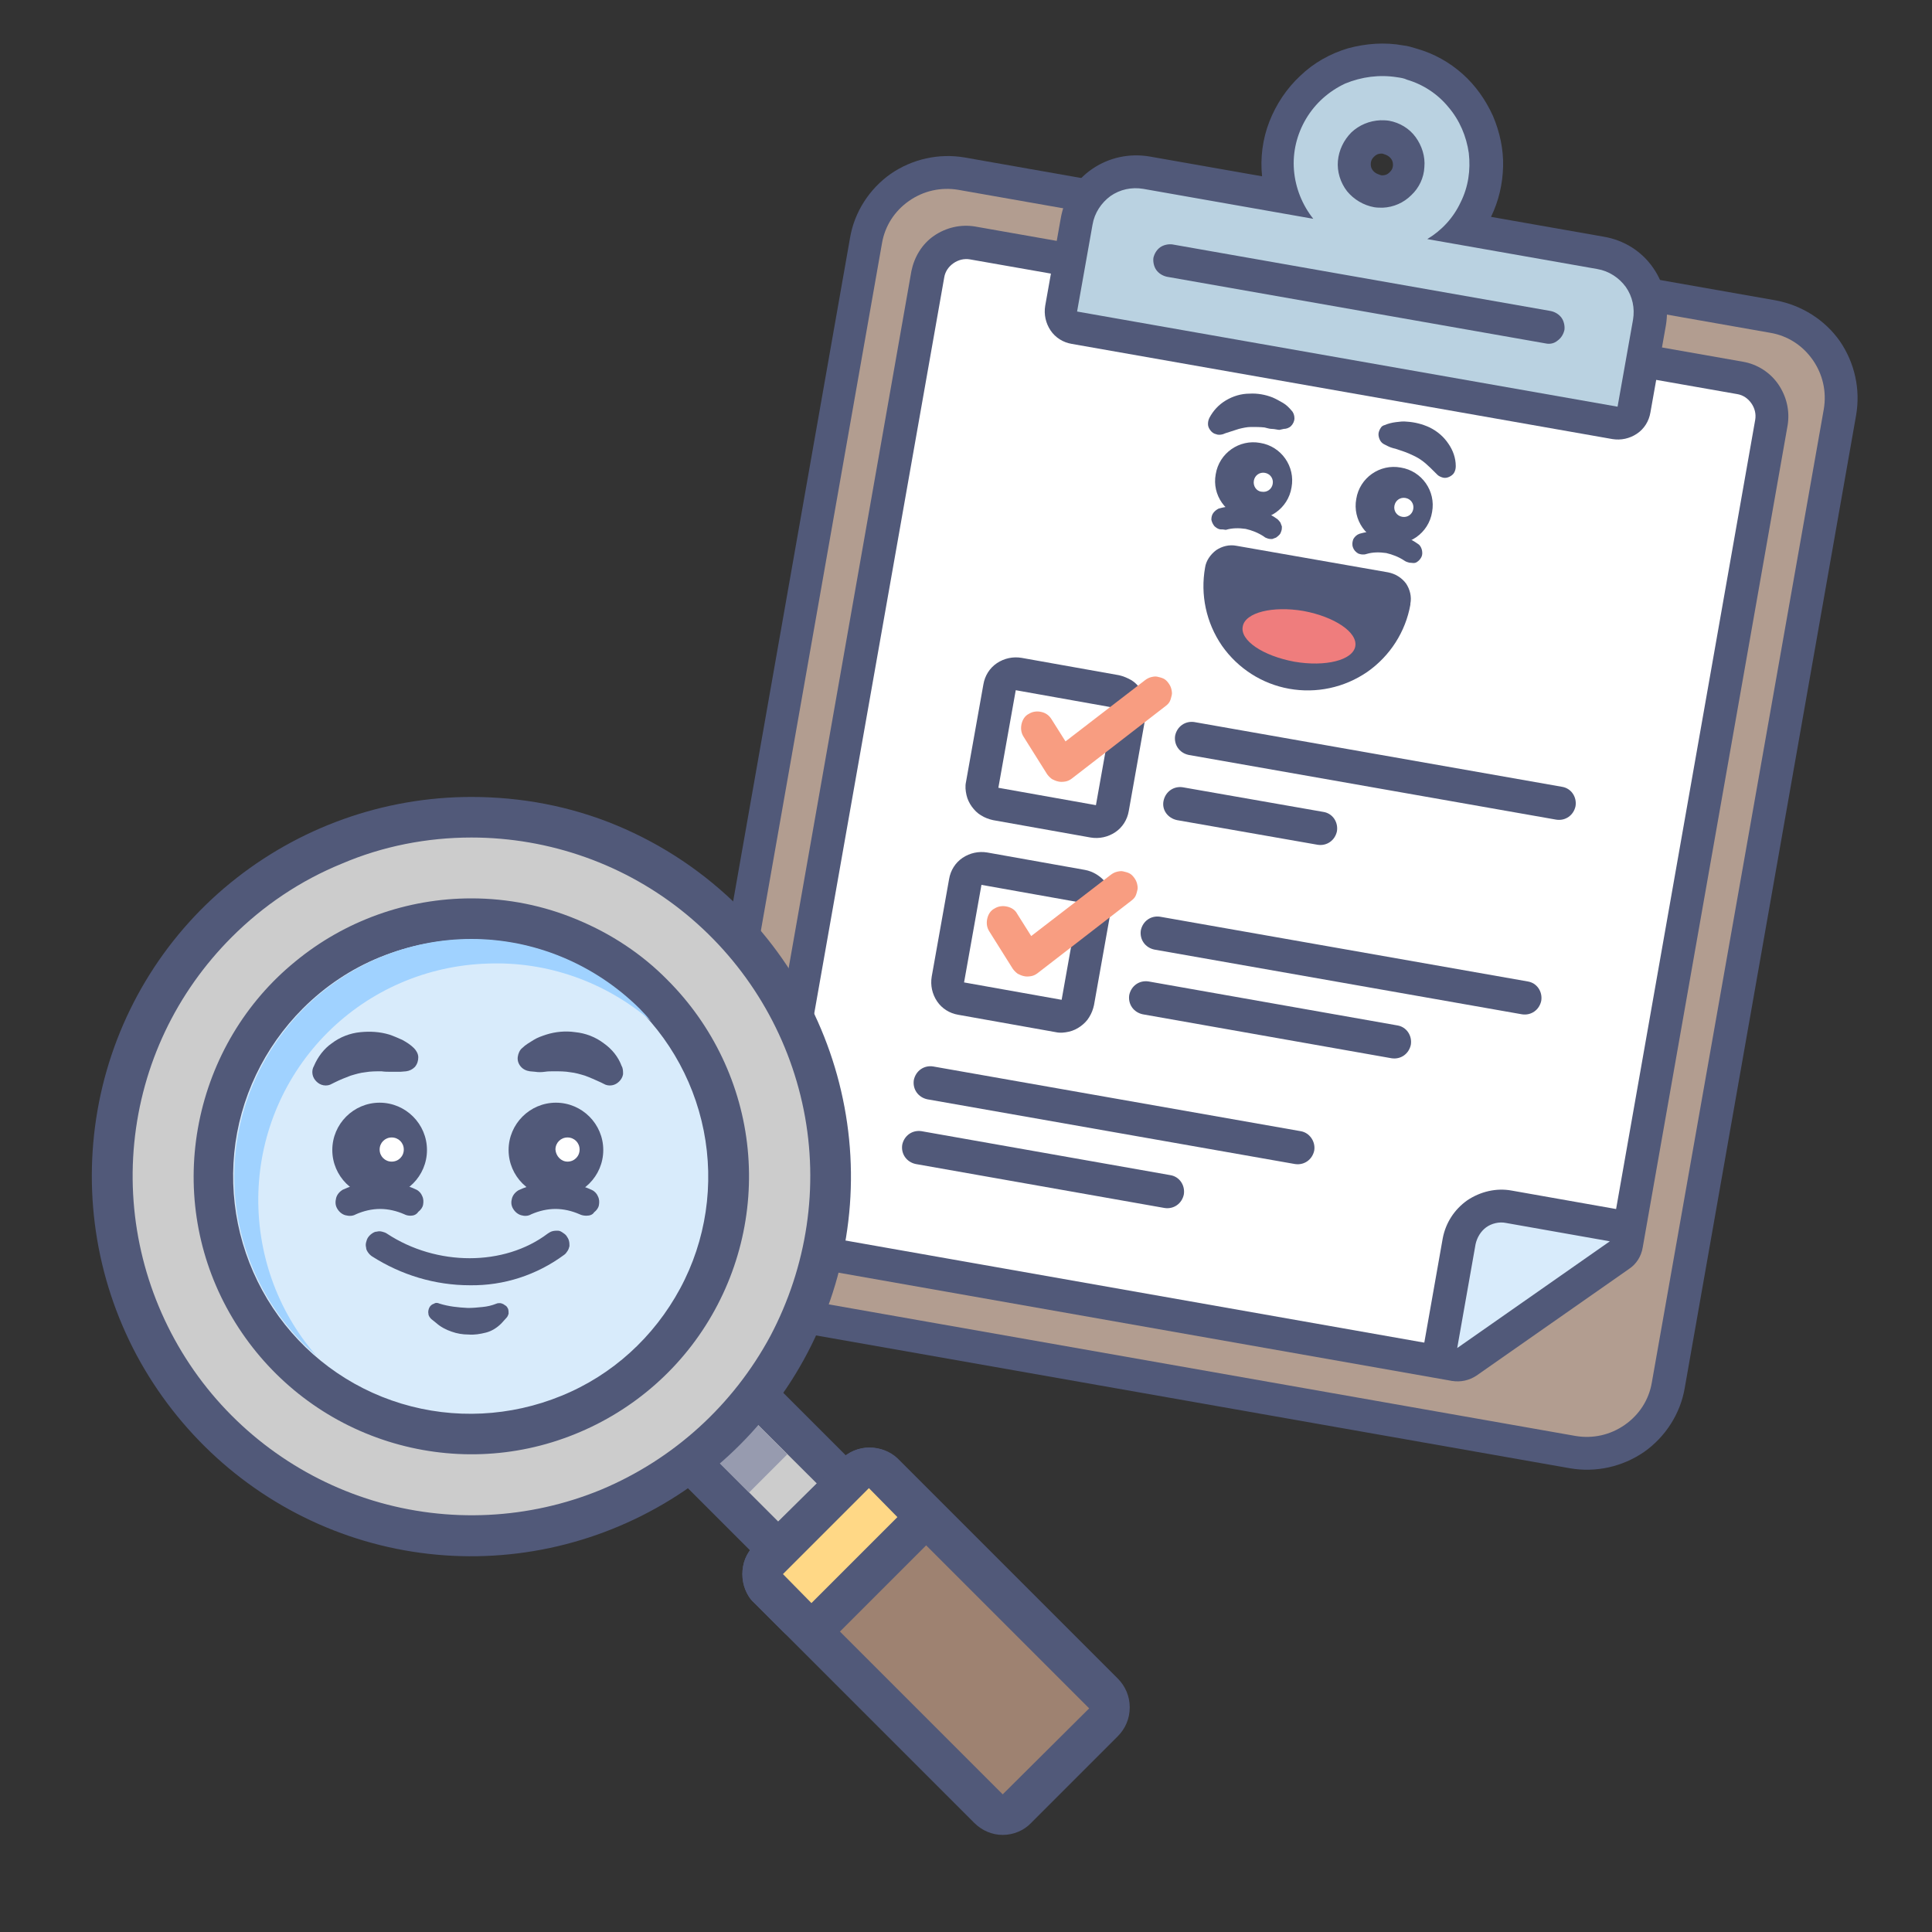
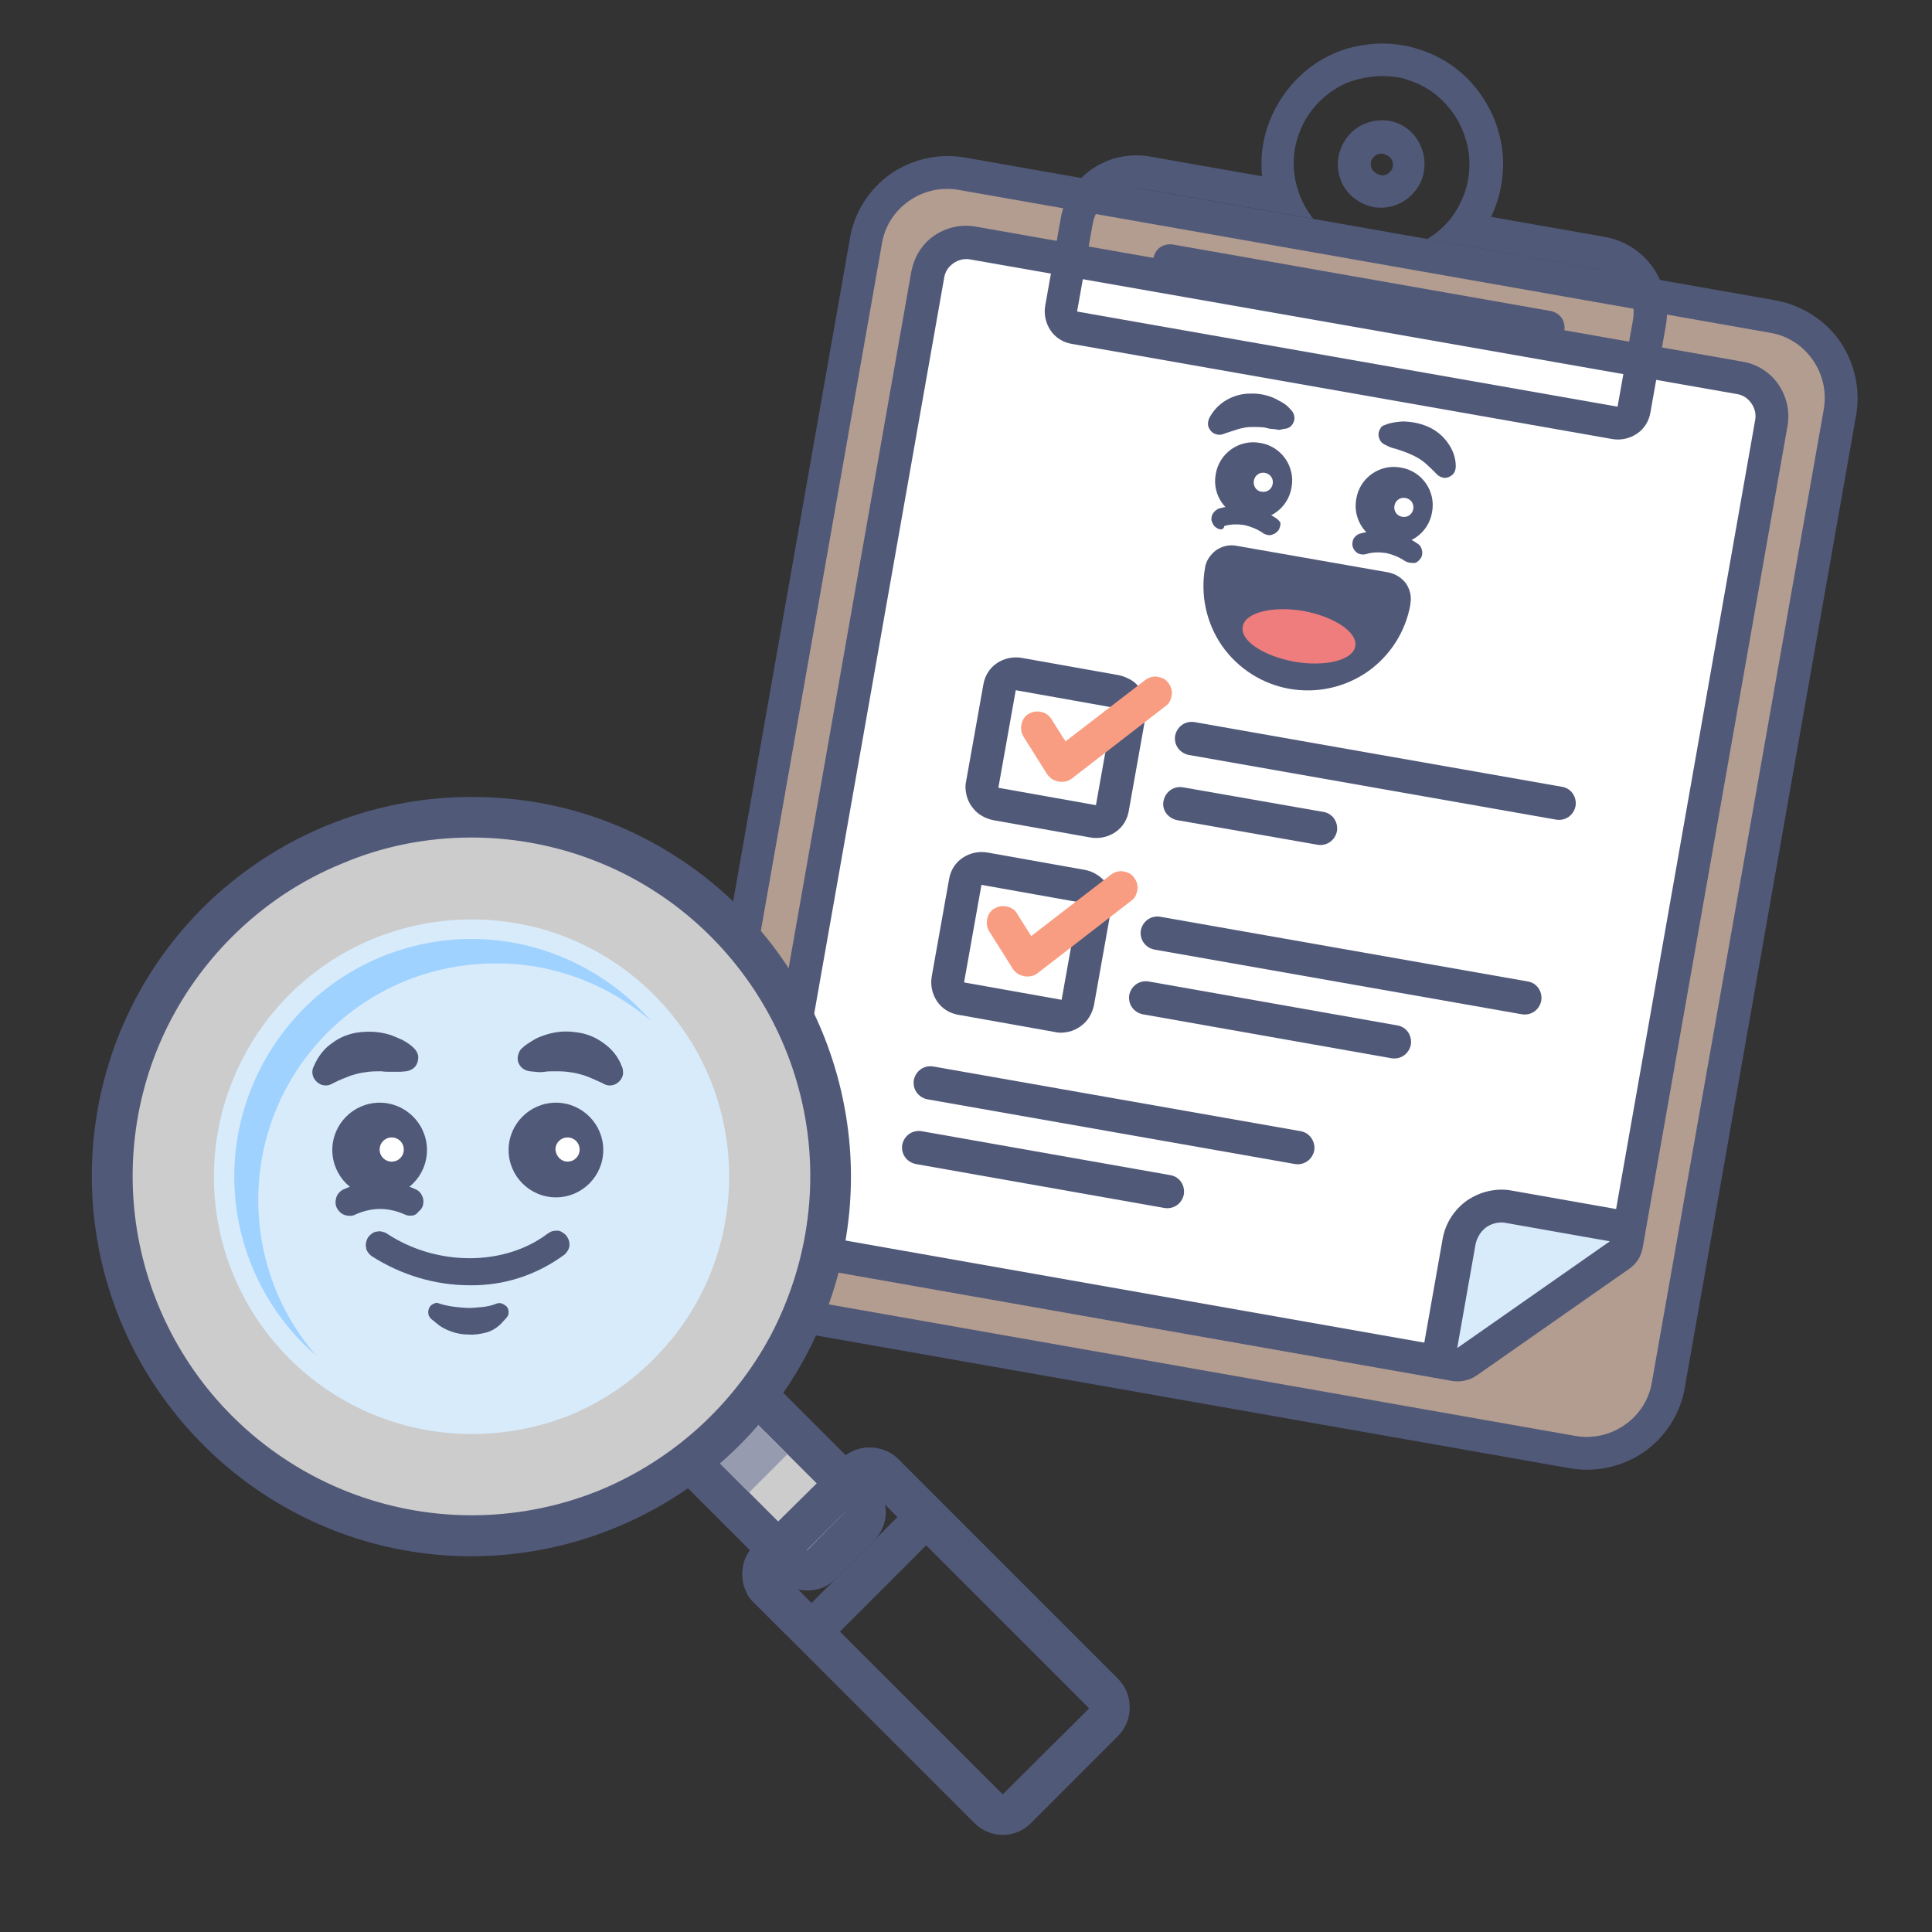
<svg xmlns="http://www.w3.org/2000/svg" xmlns:xlink="http://www.w3.org/1999/xlink" version="1.1" id="Layer_1" x="0px" y="0px" viewBox="0 0 400 400" style="enable-background:new 0 0 400 400;" xml:space="preserve">
  <rect x="0" y="0" width="400" height="400" fill="#333333" stroke="none" />
  <style type="text/css">
	.st0{clip-path:url(#SVGID_2_);}
	.st1{fill:#B29D90;}
	.st2{fill:#515979;}
	.st3{fill:#FFFFFF;}
	.st4{fill:#D8EBFB;}
	.st5{fill:#BAD2E1;}
	.st6{fill:#F89D81;}
	.st7{fill:#EF7D7D;}
	.st8{fill:#CCCCCC;}
	.st9{fill:#979BAF;}
	.st10{fill:#A0D2FF;}
	.st11{fill:#9E8271;}
	.st12{fill:#FFD886;}
</style>
  <g>
    <defs>
      <rect id="SVGID_1_" width="400" height="400" />
    </defs>
    <clipPath id="SVGID_2_">
      <use xlink:href="#SVGID_1_" style="overflow:visible;" />
    </clipPath>
    <g class="st0">
      <path class="st1" d="M367.1,65.6L199.2,36c-9.3-1.6-18.1,4.6-19.8,13.8l-35.5,201.5c-1.6,9.3,4.6,18.1,13.8,19.8l167.9,29.6    c9.3,1.6,18.1-4.6,19.8-13.8l35.5-201.5C382.6,76.1,376.4,67.2,367.1,65.6z" />
      <path class="st2" d="M366.5,68.9c3.6,0.6,6.7,2.6,8.8,5.6c2.1,3,2.9,6.6,2.3,10.2L342,286.2c-0.6,3.6-2.6,6.7-5.6,8.8    c-3,2.1-6.6,2.9-10.2,2.3l-168-29.6c-3.6-0.6-6.7-2.6-8.8-5.6c-2.1-3-2.9-6.6-2.3-10.2l35.5-201.5c0.6-3.6,2.6-6.7,5.6-8.8    c3-2.1,6.6-2.9,10.2-2.3L366.5,68.9z M367.7,62.2l-168-29.6c-5.3-0.9-10.8,0.3-15.3,3.4c-4.4,3.1-7.5,7.9-8.4,13.2l-35.5,201.5    c-0.9,5.3,0.3,10.8,3.4,15.3s7.9,7.5,13.2,8.4l168,29.6c5.3,0.9,10.8-0.3,15.3-3.4c4.4-3.1,7.5-7.9,8.4-13.2l35.5-201.5    c0.9-5.3-0.3-10.8-3.4-15.3C377.8,66.2,373,63.2,367.7,62.2z" />
      <path class="st3" d="M164.6,258.4c-2.1-0.4-3.9-1.5-5.1-3.3c-1.2-1.7-1.7-3.9-1.3-5.9l34-192.5c0.4-2.1,1.5-3.9,3.3-5.1    c1.7-1.2,3.9-1.7,5.9-1.3l159,28c2.1,0.4,3.9,1.5,5.1,3.3c1.2,1.7,1.7,3.9,1.3,5.9l-30,170.2c-0.1,0.4-0.2,0.9-0.5,1.2    c-0.2,0.4-0.6,0.7-0.9,1l-31.6,22.1c-0.7,0.5-1.7,0.7-2.5,0.6L164.6,258.4z" />
      <path class="st2" d="M359.7,81.6c1.2,0.2,2.2,0.9,2.9,1.9c0.7,1,1,2.2,0.8,3.4l-30,170.2l-31.6,22.1l-136.6-24.1    c-0.6-0.1-1.1-0.3-1.7-0.6c-0.5-0.3-0.9-0.7-1.3-1.2c-0.3-0.5-0.6-1-0.7-1.6c-0.1-0.6-0.1-1.2,0-1.8l34-192.5    c0.2-1.2,0.9-2.2,1.9-2.9c1-0.7,2.2-1,3.4-0.8L359.7,81.6L359.7,81.6z M360.9,74.9l-159-28c-3-0.5-6,0.2-8.5,1.9    c-2.5,1.7-4.1,4.4-4.7,7.3l-33.9,192.5c-0.5,3,0.2,6,1.9,8.5s4.4,4.2,7.3,4.7l136.6,24.1c1.8,0.3,3.6-0.1,5.1-1.1l31.6-22.1    c1.5-1,2.5-2.6,2.8-4.4l30-170.2c0.5-3-0.2-6-1.9-8.5C366.5,77.1,363.8,75.4,360.9,74.9L360.9,74.9z" />
      <path class="st4" d="M301.2,282.5c-0.4-0.1-0.9-0.2-1.2-0.5c-0.6-0.4-1-0.9-1.3-1.5c-0.3-0.6-0.4-1.3-0.2-2l3.8-21.5    c0.4-2.3,1.7-4.4,3.6-5.7c1.9-1.3,4.3-1.9,6.6-1.5l21.5,3.8c0.7,0.1,1.3,0.4,1.8,0.9c0.5,0.5,0.8,1.1,1,1.7c0.1,0.7,0.1,1.3-0.2,2    c-0.2,0.6-0.7,1.2-1.2,1.6l-31.6,22.1C303,282.4,302,282.6,301.2,282.5L301.2,282.5z" />
      <path class="st2" d="M333.3,257l-31.6,22.1l3.8-21.5c0.3-1.4,1.1-2.7,2.2-3.5s2.7-1.2,4.1-0.9L333.3,257z M334.5,250.3l-21.5-3.8    c-3.2-0.6-6.5,0.2-9.2,2c-2.7,1.9-4.5,4.7-5.1,7.9l-3.8,21.5c-0.2,1.3-0.1,2.7,0.5,3.9c0.5,1.2,1.4,2.3,2.6,3    c0.8,0.5,1.6,0.8,2.5,1c0.9,0.2,1.8,0.1,2.7-0.1c0.9-0.2,1.7-0.6,2.4-1.1l31.6-22.1c1.1-0.8,2-1.9,2.4-3.1    c0.5-1.3,0.6-2.6,0.3-3.9c-0.3-1.3-1-2.5-1.9-3.5C337.1,251.1,335.9,250.5,334.5,250.3L334.5,250.3z" />
      <path class="st2" d="M274,168.1l-29.1-5.1c-1.9-0.3-3.6,0.9-4,2.8s0.9,3.6,2.8,4l29.1,5.1c1.9,0.3,3.6-0.9,4-2.8    C277.1,170.2,275.9,168.4,274,168.1z" />
      <path class="st2" d="M323.4,162.9l-76.1-13.4c-1.9-0.3-3.6,0.9-4,2.8c-0.3,1.9,0.9,3.6,2.8,4l76.1,13.4c1.9,0.3,3.6-0.9,4-2.8    C326.5,165,325.3,163.2,323.4,162.9z" />
-       <path class="st5" d="M222.4,67.8c-0.9-0.2-1.7-0.7-2.2-1.4c-0.5-0.7-0.7-1.6-0.6-2.5l3.2-18c0.6-3.3,2.4-6.2,5.1-8.1    c2.7-1.9,6.1-2.6,9.3-2.1l28.3,5c-1.2-3.5-1.4-7.3-0.7-11c0.7-3.7,2.4-7.1,4.8-9.9s5.6-5,9.1-6.2c3.5-1.2,7.3-1.6,11-0.9    c0.8,0.1,1.6,0.3,2.4,0.6c3.4,1,6.5,2.8,9,5.3c2.5,2.5,4.4,5.5,5.5,8.9c1.1,3.4,1.3,6.9,0.6,10.4c-0.6,3.5-2.1,6.7-4.3,9.5l28.3,5    c3.3,0.6,6.2,2.4,8.1,5.1c1.9,2.7,2.6,6.1,2.1,9.3l-3.2,18c-0.2,0.9-0.7,1.7-1.4,2.2c-0.7,0.5-1.7,0.7-2.5,0.6L222.4,67.8z     M287.1,28.4c-0.4-0.1-0.8-0.1-1.1-0.1c-0.7-0.1-1.5,0-2.2,0.3c-0.7,0.2-1.4,0.6-1.9,1.1c-0.6,0.5-1,1.1-1.4,1.7    c-0.3,0.7-0.5,1.4-0.6,2.1c-0.1,0.7,0,1.5,0.3,2.2c0.2,0.7,0.6,1.4,1.1,1.9c0.5,0.6,1.1,1,1.7,1.4c0.7,0.3,1.4,0.5,2.1,0.6    c0.4,0.1,0.8,0.1,1.1,0.1c1.5,0.1,3-0.4,4.1-1.4c1.1-1,1.8-2.4,2-3.9c0.1-1.5-0.4-3-1.4-4.1C290,29.2,288.6,28.5,287.1,28.4    L287.1,28.4z" />
      <path class="st2" d="M289.3,16c0.7,0.1,1.4,0.2,2,0.5c3.4,1,6.4,3,8.6,5.7c2.3,2.7,3.7,6,4.2,9.5c0.4,3.5-0.1,7-1.7,10.2    c-1.5,3.2-3.9,5.8-6.9,7.6l35.2,6.2c2.4,0.4,4.5,1.8,5.9,3.7c1.4,2,1.9,4.4,1.5,6.8l-3.2,18L223,64.5l3.2-18    c0.4-2.4,1.8-4.5,3.7-5.9c2-1.4,4.4-1.9,6.8-1.5l35.2,6.2c-2.3-2.9-3.7-6.4-4-10.1s0.6-7.4,2.5-10.6c1.9-3.2,4.7-5.7,8.1-7.3    C281.9,15.9,285.6,15.4,289.3,16L289.3,16z M284.5,42.9c0.6,0.1,1.2,0.1,1.8,0.1c2.2-0.1,4.3-1,5.9-2.6c1.6-1.5,2.6-3.6,2.7-5.8    c0.2-2.2-0.5-4.4-1.8-6.2c-1.3-1.8-3.3-3-5.5-3.4c-0.6-0.1-1.2-0.1-1.8-0.1c-2.3,0.1-4.4,1-6,2.5c-1.6,1.6-2.6,3.7-2.8,5.9    c-0.2,2.2,0.5,4.5,1.9,6.3C280.3,41.3,282.3,42.5,284.5,42.9L284.5,42.9z M290.5,9.4c-3.8-0.7-7.7-0.4-11.4,0.6    c-3.7,1.1-7.1,3-9.9,5.7c-2.8,2.6-5,5.9-6.4,9.5s-1.9,7.5-1.5,11.3l-23.3-4.1c-4.2-0.7-8.4,0.2-11.9,2.6    c-3.5,2.4-5.8,6.1-6.5,10.3l-3.2,18c-0.3,1.8,0.1,3.6,1.1,5.1c1,1.5,2.6,2.5,4.4,2.8l111.9,19.7c1.8,0.3,3.6-0.1,5.1-1.1    c1.5-1,2.5-2.6,2.8-4.4l3.2-18c0.7-4.2-0.2-8.4-2.6-11.9c-2.4-3.5-6.1-5.8-10.3-6.5l-23.3-4.1c1.6-3.3,2.4-6.8,2.5-10.4    c0.1-3.6-0.7-7.2-2.1-10.5c-1.5-3.3-3.6-6.3-6.3-8.7c-2.7-2.4-5.9-4.2-9.4-5.2C292.4,9.8,291.5,9.5,290.5,9.4L290.5,9.4z     M285.7,36.2c-0.3-0.1-0.6-0.2-0.9-0.4c-0.3-0.2-0.5-0.4-0.7-0.7c-0.2-0.3-0.3-0.7-0.3-1.1c0-0.4,0.1-0.8,0.3-1.1    c0.2-0.3,0.5-0.6,0.8-0.8c0.3-0.2,0.7-0.3,1.1-0.3c0.2,0,0.3,0,0.5,0.1c0.3,0.1,0.6,0.2,0.9,0.4c0.3,0.2,0.5,0.4,0.7,0.7    c0.2,0.3,0.3,0.7,0.3,1.1c0,0.4-0.1,0.8-0.3,1.1c-0.2,0.3-0.5,0.6-0.8,0.8c-0.3,0.2-0.7,0.3-1.1,0.3    C286,36.3,285.9,36.3,285.7,36.2L285.7,36.2z" />
      <path class="st2" d="M320,71.1l-78.4-13.8c-0.9-0.2-1.7-0.7-2.2-1.4c-0.5-0.7-0.7-1.7-0.6-2.5c0.2-0.9,0.7-1.7,1.4-2.2    c0.7-0.5,1.7-0.7,2.5-0.6l78.4,13.8c0.9,0.2,1.7,0.7,2.2,1.4c0.5,0.7,0.7,1.7,0.6,2.5c-0.2,0.9-0.7,1.7-1.4,2.2    C321.8,71.1,320.9,71.3,320,71.1L320,71.1z" />
      <path class="st3" d="M231.1,143.2l-20.1-3.6c-1.9-0.3-3.6,0.9-4,2.8l-3.6,20.1c-0.3,1.9,0.9,3.6,2.8,4l20.1,3.6    c1.9,0.3,3.6-0.9,4-2.8l3.6-20.1C234.2,145.3,232.9,143.5,231.1,143.2z" />
      <path class="st2" d="M230.5,146.5l-3.6,20.2l-20.2-3.6l3.6-20.2L230.5,146.5z M231.7,139.8l-20.2-3.6c-1.8-0.3-3.6,0.1-5.1,1.1    c-1.5,1-2.5,2.6-2.8,4.4l-3.6,20.2c-0.2,0.9-0.1,1.8,0.1,2.7c0.2,0.9,0.6,1.7,1.1,2.4c0.5,0.7,1.2,1.4,1.9,1.8    c0.8,0.5,1.6,0.8,2.5,1l20.2,3.6c1.8,0.3,3.6-0.1,5.1-1.1s2.5-2.6,2.8-4.4l3.6-20.2c0.2-0.9,0.1-1.8-0.1-2.7s-0.6-1.7-1.1-2.4    c-0.5-0.7-1.2-1.4-1.9-1.8S232.6,140,231.7,139.8z" />
      <path class="st6" d="M219.1,161.8c-0.5-0.1-0.9-0.3-1.3-0.5c-0.4-0.3-0.7-0.6-1-1l-4.9-7.8c-0.5-0.8-0.6-1.7-0.4-2.6    c0.2-0.9,0.7-1.7,1.5-2.1c0.8-0.5,1.7-0.6,2.6-0.4c0.9,0.2,1.6,0.7,2.1,1.5l2.9,4.6l16.5-12.7c0.4-0.3,0.8-0.5,1.2-0.6    c0.4-0.1,0.9-0.2,1.3-0.1c0.4,0.1,0.9,0.2,1.3,0.4c0.4,0.2,0.7,0.5,1,0.9c0.3,0.4,0.5,0.8,0.6,1.2c0.1,0.4,0.2,0.9,0.1,1.3    c-0.1,0.4-0.2,0.9-0.4,1.3c-0.2,0.4-0.5,0.7-0.9,1l-19.4,15c-0.4,0.3-0.8,0.5-1.3,0.6C220,161.9,219.5,161.9,219.1,161.8    L219.1,161.8z" />
      <path class="st2" d="M289.3,212.3l-51.5-9.1c-1.9-0.3-3.6,0.9-4,2.8c-0.3,1.9,0.9,3.6,2.8,4l51.5,9.1c1.9,0.3,3.6-0.9,4-2.8    C292.4,214.4,291.2,212.6,289.3,212.3z" />
      <path class="st2" d="M316.3,203.2l-76.1-13.4c-1.9-0.3-3.6,0.9-4,2.8c-0.3,1.9,0.9,3.6,2.8,4l76.1,13.4c1.9,0.3,3.6-0.9,4-2.8    C319.4,205.3,318.2,203.5,316.3,203.2z" />
      <path class="st2" d="M242.3,243.3l-51.5-9.1c-1.9-0.3-3.6,0.9-4,2.8c-0.3,1.9,0.9,3.6,2.8,4l51.5,9.1c1.9,0.3,3.6-0.9,4-2.8    C245.4,245.4,244.2,243.6,242.3,243.3z" />
      <path class="st2" d="M269.3,234.2l-76.1-13.4c-1.9-0.3-3.6,0.9-4,2.8c-0.3,1.9,0.9,3.6,2.8,4l76.1,13.4c1.9,0.3,3.6-0.9,4-2.8    C272.4,236.3,271.1,234.5,269.3,234.2z" />
      <path class="st3" d="M224,183.5l-20.1-3.6c-1.9-0.3-3.6,0.9-4,2.8l-3.6,20.1c-0.3,1.9,0.9,3.6,2.8,4l20.1,3.6    c1.9,0.3,3.6-0.9,4-2.8l3.6-20.1C227.1,185.6,225.8,183.8,224,183.5z" />
      <path class="st2" d="M223.4,186.8l-3.6,20.2l-20.2-3.6l3.6-20.2L223.4,186.8z M224.6,180.1l-20.2-3.6c-1.8-0.3-3.6,0.1-5.1,1.1    c-1.5,1-2.5,2.6-2.8,4.4l-3.6,20.2c-0.3,1.8,0.1,3.6,1.1,5.1c1,1.5,2.6,2.5,4.4,2.8l20.2,3.6c0.9,0.2,1.8,0.1,2.7-0.1    c0.9-0.2,1.7-0.6,2.4-1.1c0.7-0.5,1.4-1.2,1.8-1.9c0.5-0.8,0.8-1.6,1-2.5l3.6-20.2c0.3-1.8-0.1-3.6-1.1-5.1    C227.9,181.4,226.3,180.4,224.6,180.1L224.6,180.1z" />
      <path class="st6" d="M212,202.1c-0.5-0.1-0.9-0.3-1.3-0.5c-0.4-0.3-0.7-0.6-1-1l-4.9-7.8c-0.5-0.8-0.6-1.7-0.4-2.6    c0.2-0.9,0.7-1.7,1.5-2.1c0.8-0.5,1.7-0.6,2.6-0.4c0.9,0.2,1.7,0.7,2.1,1.5l2.9,4.6l16.5-12.7c0.4-0.3,0.8-0.5,1.2-0.6    c0.4-0.1,0.9-0.2,1.3-0.1c0.4,0.1,0.9,0.2,1.3,0.4c0.4,0.2,0.7,0.5,1,0.9c0.3,0.4,0.5,0.8,0.6,1.2c0.1,0.4,0.2,0.9,0.1,1.3    c-0.1,0.4-0.2,0.9-0.4,1.3c-0.2,0.4-0.5,0.7-0.9,1l-19.4,15c-0.4,0.3-0.8,0.5-1.3,0.6C212.9,202.2,212.4,202.2,212,202.1z" />
      <path class="st2" d="M291.8,116.5c-0.4-0.1-0.7-0.2-1-0.4c-1.2-0.8-2.5-1.3-3.8-1.6c-1.4-0.2-2.8-0.2-4.1,0.2    c-0.6,0.2-1.2,0.1-1.7-0.1c-0.5-0.3-0.9-0.7-1.1-1.3c-0.2-0.6-0.1-1.2,0.1-1.7c0.3-0.5,0.7-0.9,1.3-1.1c2.1-0.6,4.2-0.7,6.3-0.3    c2.1,0.4,4.1,1.2,5.9,2.5c0.4,0.3,0.6,0.8,0.7,1.2c0.1,0.5,0.1,1-0.1,1.4c-0.2,0.4-0.5,0.8-1,1.1S292.3,116.5,291.8,116.5    L291.8,116.5z" />
      <path class="st2" d="M287.3,112.5c4.3,0.8,8.5-2.1,9.2-6.5c0.8-4.3-2.1-8.5-6.5-9.2c-4.3-0.8-8.5,2.1-9.2,6.5    C280,107.6,282.9,111.8,287.3,112.5z" />
      <path class="st3" d="M290.3,107c1.1,0.2,2.1-0.5,2.3-1.6c0.2-1.1-0.5-2.1-1.6-2.3c-1.1-0.2-2.1,0.5-2.3,1.6    C288.5,105.8,289.2,106.8,290.3,107z" />
      <path class="st2" d="M286.7,88c0.7-0.3,1.5-0.5,2.3-0.6c0.8-0.1,1.5-0.2,2.3-0.1c1.6,0.1,3.2,0.5,4.7,1.2c1.6,0.8,2.9,1.9,3.9,3.4    c0.9,1.3,1.5,2.9,1.5,4.6c0,0.5-0.1,0.9-0.3,1.3c-0.2,0.4-0.6,0.7-1,0.9c-0.4,0.2-0.9,0.3-1.3,0.2s-0.9-0.3-1.2-0.6l-0.4-0.4    c-0.7-0.7-1.4-1.4-2.1-2c-0.6-0.5-1.3-1-2.1-1.4c-0.8-0.4-1.7-0.8-2.6-1.1c-0.5-0.2-1-0.3-1.5-0.5c-0.5-0.1-1.1-0.3-1.5-0.5    l-0.8-0.4c-0.4-0.2-0.7-0.5-0.9-0.9c-0.2-0.4-0.3-0.8-0.3-1.2c0-0.4,0.2-0.9,0.4-1.2C286,88.3,286.3,88.1,286.7,88L286.7,88z" />
-       <path class="st2" d="M252.6,109.6c-0.5-0.1-0.9-0.4-1.2-0.7c-0.3-0.4-0.5-0.8-0.6-1.3c0-0.5,0.1-1,0.4-1.4    c0.3-0.4,0.7-0.7,1.1-0.9c2.1-0.6,4.2-0.7,6.3-0.3c2.1,0.4,4.1,1.2,5.9,2.5c0.2,0.2,0.4,0.4,0.6,0.7c0.1,0.3,0.2,0.5,0.3,0.8    c0,0.3,0,0.6-0.1,0.9c-0.1,0.3-0.2,0.6-0.4,0.8c-0.2,0.2-0.4,0.4-0.7,0.6c-0.3,0.1-0.5,0.2-0.8,0.3c-0.3,0-0.6,0-0.9-0.1    c-0.3-0.1-0.6-0.2-0.8-0.4c-1.2-0.8-2.5-1.3-3.8-1.6c-1.4-0.2-2.8-0.2-4.1,0.2C253.3,109.6,253,109.6,252.6,109.6L252.6,109.6z" />
+       <path class="st2" d="M252.6,109.6c-0.5-0.1-0.9-0.4-1.2-0.7c-0.3-0.4-0.5-0.8-0.6-1.3c0-0.5,0.1-1,0.4-1.4    c0.3-0.4,0.7-0.7,1.1-0.9c2.1-0.6,4.2-0.7,6.3-0.3c2.1,0.4,4.1,1.2,5.9,2.5c0.2,0.2,0.4,0.4,0.6,0.7c0,0.3,0,0.6-0.1,0.9c-0.1,0.3-0.2,0.6-0.4,0.8c-0.2,0.2-0.4,0.4-0.7,0.6c-0.3,0.1-0.5,0.2-0.8,0.3c-0.3,0-0.6,0-0.9-0.1    c-0.3-0.1-0.6-0.2-0.8-0.4c-1.2-0.8-2.5-1.3-3.8-1.6c-1.4-0.2-2.8-0.2-4.1,0.2C253.3,109.6,253,109.6,252.6,109.6L252.6,109.6z" />
      <path class="st2" d="M258.2,107.4c4.3,0.8,8.5-2.1,9.2-6.5c0.8-4.3-2.1-8.5-6.5-9.2c-4.3-0.8-8.5,2.1-9.2,6.5    C250.9,102.5,253.8,106.6,258.2,107.4z" />
      <path class="st3" d="M261.2,101.8c1.1,0.2,2.1-0.5,2.3-1.6c0.2-1.1-0.5-2.1-1.6-2.3s-2.1,0.5-2.3,1.6    C259.4,100.6,260.1,101.7,261.2,101.8z" />
      <path class="st2" d="M264.9,89c-0.4,0-1-0.2-1.6-0.2c-0.5,0-1-0.2-1.5-0.3c-0.9-0.1-1.8-0.1-2.8-0.1c-0.8,0-1.7,0.2-2.5,0.4    c-0.9,0.3-1.9,0.6-2.8,0.9l-0.5,0.2c-0.4,0.1-0.9,0.2-1.4,0c-0.5-0.1-0.9-0.4-1.2-0.8c-0.3-0.4-0.5-0.8-0.5-1.3    c0-0.5,0.1-0.9,0.3-1.3c0.8-1.5,1.9-2.7,3.4-3.6c1.5-0.9,3.2-1.4,4.9-1.4c1.6-0.1,3.3,0.2,4.8,0.8c0.7,0.3,1.4,0.7,2.1,1.1    c0.7,0.4,1.3,1,1.8,1.6c0.4,0.4,0.6,1,0.6,1.6c0,0.6-0.3,1.2-0.7,1.6c-0.4,0.4-1,0.6-1.5,0.6L264.9,89z" />
      <path class="st2" d="M267.5,139.8c-4.9-0.9-9.3-3.6-12.1-7.7c-2.9-4.1-4-9.1-3.1-14c0.1-0.7,0.5-1.4,1.2-1.8    c0.6-0.4,1.4-0.6,2.1-0.5l31.3,5.5c0.7,0.1,1.4,0.5,1.8,1.2c0.4,0.6,0.6,1.4,0.5,2.1c-0.9,4.9-3.6,9.2-7.7,12.1    C277.4,139.5,272.3,140.6,267.5,139.8z" />
      <path class="st2" d="M286.4,124.1c-0.7,4.2-3.1,7.9-6.5,10.3c-3.5,2.4-7.7,3.4-11.9,2.6c-4.2-0.7-7.9-3.1-10.3-6.5    c-2.4-3.5-3.4-7.7-2.6-11.9L286.4,124.1z M287.4,118.5L256,113c-1.5-0.3-3,0.1-4.2,0.9c-1.2,0.9-2.1,2.2-2.3,3.6    c-1,5.6,0.2,11.4,3.5,16.2c3.3,4.7,8.3,7.9,13.9,8.9s11.4-0.2,16.2-3.5c4.7-3.3,7.9-8.3,8.9-13.9l0-0.2c0.3-1.5-0.1-3-0.9-4.2    C290.2,119.6,288.9,118.8,287.4,118.5L287.4,118.5z" />
      <path class="st7" d="M268,137c6.4,1.1,12.1-0.3,12.6-3.2c0.5-2.9-4.3-6.1-10.7-7.3c-6.4-1.1-12.1,0.3-12.6,3.2    C256.7,132.6,261.5,135.8,268,137z" />
      <path class="st8" d="M167.1,325.3c-1.1,0-2.2-0.4-3-1.2l-27.8-27.8c-0.8-0.8-1.2-1.9-1.2-3c0-1.1,0.4-2.2,1.2-3l7.9-7.9    c0.4-0.4,0.9-0.7,1.4-0.9c0.5-0.2,1.1-0.3,1.6-0.3s1.1,0.1,1.6,0.3c0.5,0.2,1,0.5,1.4,0.9l27.8,27.8c0.8,0.8,1.2,1.9,1.2,3    c0,1.1-0.4,2.2-1.2,3L170,324C169.2,324.8,168.2,325.3,167.1,325.3z" />
      <path class="st2" d="M147.2,285.3L175,313l-7.9,8l-27.8-27.8L147.2,285.3L147.2,285.3z M147.2,276.9c-1.1,0-2.2,0.2-3.2,0.6    c-1,0.4-2,1-2.7,1.8l-7.9,7.9c-1.6,1.6-2.5,3.7-2.5,6c0,2.2,0.9,4.4,2.5,5.9l27.8,27.8c0.8,0.8,1.7,1.4,2.7,1.8    c1,0.4,2.1,0.6,3.2,0.6c1.1,0,2.2-0.2,3.2-0.6c1-0.4,1.9-1,2.7-1.8l7.9-7.9c1.6-1.6,2.5-3.7,2.5-5.9c0-2.2-0.9-4.4-2.5-6    l-27.8-27.8C151.6,277.8,149.4,276.9,147.2,276.9L147.2,276.9z" />
      <path class="st9" d="M156.1,294.2l-7.9,7.9l6.9,6.9l7.9-7.9L156.1,294.2z" />
      <path class="st8" d="M97.6,318c-17.2,0-33.9-6-47.2-16.9S28,275,24.7,258.1c-3.4-16.9-0.8-34.4,7.4-49.6    c8.1-15.2,21.2-27.1,37.1-33.6c15.9-6.6,33.6-7.4,50.1-2.5c16.5,5,30.7,15.5,40.2,29.9c9.6,14.3,13.9,31.5,12.2,48.6    c-1.7,17.1-9.3,33.1-21.4,45.3c-6.9,6.9-15.1,12.4-24.1,16.2C117,316.1,107.4,318,97.6,318L97.6,318z" />
      <path class="st2" d="M97.6,173.4c16.2,0,32,5.6,44.5,15.9s21.1,24.6,24.3,40.5c3.2,15.9,0.7,32.4-6.9,46.8    c-7.7,14.3-20,25.5-35,31.8c-15,6.2-31.7,7-47.2,2.3c-15.5-4.7-29-14.7-38-28.2c-9-13.5-13.1-29.7-11.5-45.9S36.5,205.5,48,194    c6.5-6.5,14.2-11.7,22.8-15.2C79.2,175.2,88.4,173.4,97.6,173.4z M97.6,165c-18.2,0-35.8,6.3-49.9,17.8    c-14.1,11.5-23.7,27.6-27.2,45.4c-3.5,17.8-0.8,36.3,7.8,52.4c8.6,16,22.4,28.6,39.2,35.6c16.8,7,35.5,7.9,52.9,2.6    c17.4-5.3,32.4-16.4,42.5-31.5c10.1-15.1,14.7-33.3,12.9-51.4c-1.8-18.1-9.8-35-22.6-47.9c-7.3-7.3-15.9-13.1-25.5-17.1    S107.9,165,97.6,165L97.6,165z" />
      <path class="st4" d="M97.6,296.9c-12.3,0-24.3-4.3-33.8-12.1c-9.5-7.8-16.1-18.7-18.5-30.8c-2.4-12.1-0.5-24.7,5.3-35.5    c5.8-10.9,15.2-19.4,26.6-24.1c11.4-4.7,24.1-5.3,35.9-1.8c11.8,3.6,22,11.1,28.9,21.4c6.9,10.3,9.9,22.6,8.7,34.9    c-1.2,12.3-6.6,23.8-15.4,32.5c-4.9,5-10.8,8.9-17.3,11.6C111.5,295.6,104.6,296.9,97.6,296.9L97.6,296.9z" />
-       <path class="st2" d="M97.6,194.5c11.4,0,22.4,4,31.1,11.2c8.8,7.2,14.8,17.3,17,28.4c2.2,11.1,0.5,22.7-4.9,32.7    c-5.4,10-14,17.9-24.6,22.2c-10.5,4.3-22.2,4.9-33.1,1.6c-10.9-3.3-20.3-10.3-26.6-19.8c-6.3-9.5-9.1-20.8-8-32.1    c1.1-11.3,6.2-21.9,14.2-29.9c4.6-4.6,10-8.2,15.9-10.6C84.8,195.7,91.1,194.5,97.6,194.5L97.6,194.5z M97.6,186    c-13.3,0-26.2,4.6-36.5,13.1c-10.3,8.4-17.3,20.2-19.9,33.3c-2.6,13.1-0.6,26.6,5.7,38.3c6.3,11.7,16.4,20.9,28.7,26    c12.3,5.1,26,5.8,38.7,1.9c12.7-3.9,23.7-12,31.1-23.1c7.4-11.1,10.7-24.4,9.4-37.6c-1.3-13.2-7.2-25.6-16.6-35    c-5.3-5.4-11.7-9.6-18.7-12.5C112.6,187.5,105.2,186,97.6,186L97.6,186z" />
      <path class="st10" d="M67.8,213.8c-8.8,8.8-13.9,20.6-14.3,33c-0.4,12.4,3.8,24.5,12,33.9c-0.9-0.8-1.7-1.5-2.6-2.4    c-9.2-9.2-14.4-21.7-14.4-34.7c0-13,5.2-25.5,14.4-34.8c9.2-9.2,21.7-14.4,34.7-14.4c13,0,25.5,5.2,34.8,14.4    c0.8,0.8,1.6,1.7,2.4,2.6c-9.4-8.1-21.5-12.4-33.9-11.9C88.4,199.9,76.6,205,67.8,213.8L67.8,213.8z" />
-       <path class="st11" d="M207.7,375.8c-1.1,0-2.2-0.4-3-1.2l-45.6-45.6c-0.8-0.8-1.2-1.9-1.2-3c0-1.1,0.4-2.2,1.2-3l17.9-17.9    c0.8-0.8,1.9-1.2,3-1.2c1.1,0,2.2,0.4,3,1.2l45.6,45.6c0.8,0.8,1.2,1.9,1.2,3c0,1.1-0.4,2.2-1.2,3l-17.9,17.9    C209.9,375.3,208.8,375.8,207.7,375.8L207.7,375.8z" />
      <path class="st2" d="M179.9,308.1l45.6,45.6l-17.9,17.8l-45.6-45.6L179.9,308.1L179.9,308.1z M180,299.7c-2.2,0-4.4,0.9-5.9,2.5    L156.1,320c-0.8,0.8-1.4,1.7-1.8,2.7c-0.4,1-0.6,2.1-0.6,3.2c0,1.1,0.2,2.2,0.6,3.2c0.4,1,1,2,1.8,2.7l45.6,45.6    c1.6,1.6,3.7,2.5,5.9,2.5c2.2,0,4.4-0.9,5.9-2.5l17.9-17.9c1.6-1.6,2.5-3.7,2.5-6s-0.9-4.4-2.5-6l-45.6-45.6    C184.3,300.5,182.2,299.7,180,299.7L180,299.7z" />
-       <path class="st12" d="M168,336.1c-1.1,0-2.2-0.4-3-1.2l-5.9-6c-0.8-0.8-1.2-1.9-1.2-3c0-1.1,0.4-2.2,1.2-3l17.9-17.9    c0.8-0.8,1.9-1.2,3-1.2c1.1,0,2.2,0.4,3,1.2l5.9,6c0.8,0.8,1.2,1.9,1.2,3s-0.4,2.2-1.2,3L171,334.9c-0.4,0.4-0.9,0.7-1.4,0.9    C169.1,336,168.6,336.1,168,336.1L168,336.1z" />
      <path class="st2" d="M179.9,308.1l5.9,6L168,331.9l-5.9-6L179.9,308.1L179.9,308.1z M180,299.7c-2.2,0-4.4,0.9-5.9,2.5L156.1,320    c-0.8,0.8-1.4,1.7-1.8,2.7c-0.4,1-0.6,2.1-0.6,3.2c0,1.1,0.2,2.2,0.6,3.2c0.4,1,1,2,1.8,2.7l6,6c0.8,0.8,1.7,1.4,2.7,1.8    c1,0.4,2.1,0.6,3.2,0.6c1.1,0,2.2-0.2,3.2-0.6c1-0.4,2-1,2.7-1.8l17.9-17.9c0.8-0.8,1.4-1.7,1.8-2.7c0.4-1,0.6-2.1,0.6-3.2    c0-1.1-0.2-2.2-0.6-3.2c-0.4-1-1-2-1.8-2.7l-6-6C184.4,300.6,182.2,299.7,180,299.7L180,299.7z" />
-       <path class="st2" d="M121.4,251.7c-0.5,0-1-0.1-1.4-0.3c-1.6-0.7-3.3-1.1-5-1.1s-3.4,0.4-5,1.1c-0.7,0.4-1.4,0.4-2.1,0.2    c-0.7-0.2-1.3-0.7-1.7-1.4c-0.4-0.7-0.4-1.4-0.2-2.1c0.2-0.7,0.7-1.3,1.4-1.7c2.4-1.1,5-1.7,7.6-1.7c2.6,0,5.3,0.6,7.6,1.7    c0.6,0.3,1,0.8,1.2,1.3c0.3,0.6,0.3,1.2,0.2,1.8c-0.1,0.6-0.5,1.1-1,1.5C122.7,251.5,122.1,251.7,121.4,251.7z" />
      <path class="st2" d="M115.1,247.9c5.4,0,9.8-4.4,9.8-9.8s-4.4-9.8-9.8-9.8c-5.4,0-9.8,4.4-9.8,9.8S109.7,247.9,115.1,247.9z" />
      <path class="st3" d="M117.5,240.5c1.4,0,2.5-1.1,2.5-2.5c0-1.4-1.1-2.5-2.5-2.5c-1.4,0-2.5,1.1-2.5,2.5    C115.1,239.4,116.2,240.5,117.5,240.5z" />
      <path class="st2" d="M108.1,217c0.7-0.7,1.6-1.2,2.4-1.7c0.8-0.5,1.7-0.8,2.6-1.1c1.9-0.6,4-0.8,6-0.5c2.1,0.2,4.2,1,5.9,2.3    c1.7,1.2,3,2.8,3.7,4.7c0.3,0.5,0.3,1.1,0.3,1.7c-0.1,0.6-0.4,1.1-0.8,1.5c-0.4,0.4-0.9,0.7-1.5,0.8c-0.6,0.1-1.2,0-1.7-0.3    l-0.6-0.3c-1.1-0.5-2.2-1-3.3-1.4c-1-0.3-2-0.6-3-0.7c-1.1-0.2-2.3-0.2-3.4-0.2c-0.6,0-1.3,0-1.9,0.1c-0.7,0.1-1.4,0.1-2,0    l-1.1-0.1c-0.7-0.1-1.4-0.4-1.9-1c-0.5-0.6-0.7-1.3-0.6-2C107.3,218.1,107.6,217.4,108.1,217z" />
      <path class="st2" d="M85,251.7c-0.5,0-0.9-0.1-1.3-0.3c-1.6-0.7-3.3-1.1-5-1.1c-1.7,0-3.4,0.4-5,1.1c-0.7,0.4-1.4,0.4-2.2,0.2    c-0.7-0.2-1.3-0.7-1.7-1.4s-0.4-1.4-0.2-2.2c0.2-0.7,0.7-1.3,1.4-1.7c2.4-1.1,5-1.7,7.6-1.7c2.6,0,5.3,0.6,7.6,1.7    c0.6,0.3,1,0.8,1.2,1.3c0.3,0.6,0.3,1.2,0.2,1.8c-0.1,0.6-0.5,1.1-1,1.5C86.2,251.5,85.6,251.7,85,251.7z" />
      <path class="st2" d="M78.6,247.9c5.4,0,9.8-4.4,9.8-9.8s-4.4-9.8-9.8-9.8c-5.4,0-9.8,4.4-9.8,9.8S73.2,247.9,78.6,247.9z" />
      <path class="st3" d="M81.1,240.5c1.4,0,2.5-1.1,2.5-2.5c0-1.4-1.1-2.5-2.5-2.5c-1.4,0-2.5,1.1-2.5,2.5    C78.6,239.4,79.7,240.5,81.1,240.5z" />
      <path class="st2" d="M82.9,221.9c-0.5,0-1.3,0-2,0c-0.6,0-1.3,0-1.9-0.1c-1.1,0-2.3,0-3.4,0.2c-1,0.1-2,0.4-3,0.7    c-1.1,0.4-2.3,0.9-3.3,1.4l-0.6,0.3c-0.5,0.3-1.1,0.4-1.7,0.3c-0.6-0.1-1.1-0.4-1.5-0.8c-0.4-0.4-0.7-0.9-0.8-1.5    c-0.1-0.6,0-1.2,0.3-1.7c0.8-1.9,2.1-3.6,3.7-4.7c1.7-1.3,3.8-2.1,5.9-2.3c2-0.2,4-0.1,6,0.5c0.9,0.3,1.8,0.7,2.7,1.1    c0.9,0.5,1.7,1,2.4,1.7c0.5,0.5,0.9,1.2,0.9,1.9c0,0.7-0.2,1.4-0.7,2c-0.5,0.5-1.1,0.8-1.8,0.9L82.9,221.9z" />
      <path class="st2" d="M97.3,266.1c-7.2,0-14.2-2.1-20.3-6c-0.3-0.2-0.6-0.5-0.8-0.8c-0.2-0.3-0.4-0.6-0.4-1c-0.1-0.4-0.1-0.7,0-1.1    c0.1-0.4,0.2-0.7,0.4-1c0.2-0.3,0.5-0.6,0.8-0.8c0.3-0.2,0.6-0.4,1-0.4c0.4-0.1,0.7-0.1,1.1,0c0.4,0.1,0.7,0.2,1,0.4    c10.3,6.8,24.3,6.8,33.3,0c0.3-0.2,0.6-0.4,1-0.5c0.4-0.1,0.7-0.1,1.1-0.1s0.7,0.2,1,0.4c0.3,0.2,0.6,0.4,0.8,0.7    c0.2,0.3,0.4,0.6,0.5,1c0.1,0.4,0.1,0.7,0.1,1.1c-0.1,0.4-0.2,0.7-0.4,1c-0.2,0.3-0.4,0.6-0.7,0.8    C111.1,264,104.3,266.2,97.3,266.1z" />
      <path class="st2" d="M91,269.9c1.9,0.6,3.9,0.8,5.9,0.9c1,0,2-0.1,3-0.2c1-0.1,1.9-0.3,2.9-0.7c0.2-0.1,0.5-0.1,0.7-0.1    c0.2,0,0.5,0.1,0.7,0.2s0.4,0.3,0.6,0.4c0.2,0.2,0.3,0.4,0.4,0.6c0.1,0.3,0.1,0.7,0.1,1c-0.1,0.3-0.2,0.6-0.5,0.9l-1,1.1    c-0.9,0.9-2,1.6-3.2,1.9c-1.2,0.3-2.4,0.5-3.6,0.4c-1.2,0-2.4-0.2-3.5-0.6c-1.2-0.4-2.3-1-3.2-1.8l-1-0.8    c-0.3-0.3-0.6-0.7-0.6-1.1c-0.1-0.4,0-0.9,0.2-1.3c0.2-0.4,0.6-0.7,1-0.8C90.1,269.7,90.6,269.7,91,269.9z" />
    </g>
  </g>
</svg>